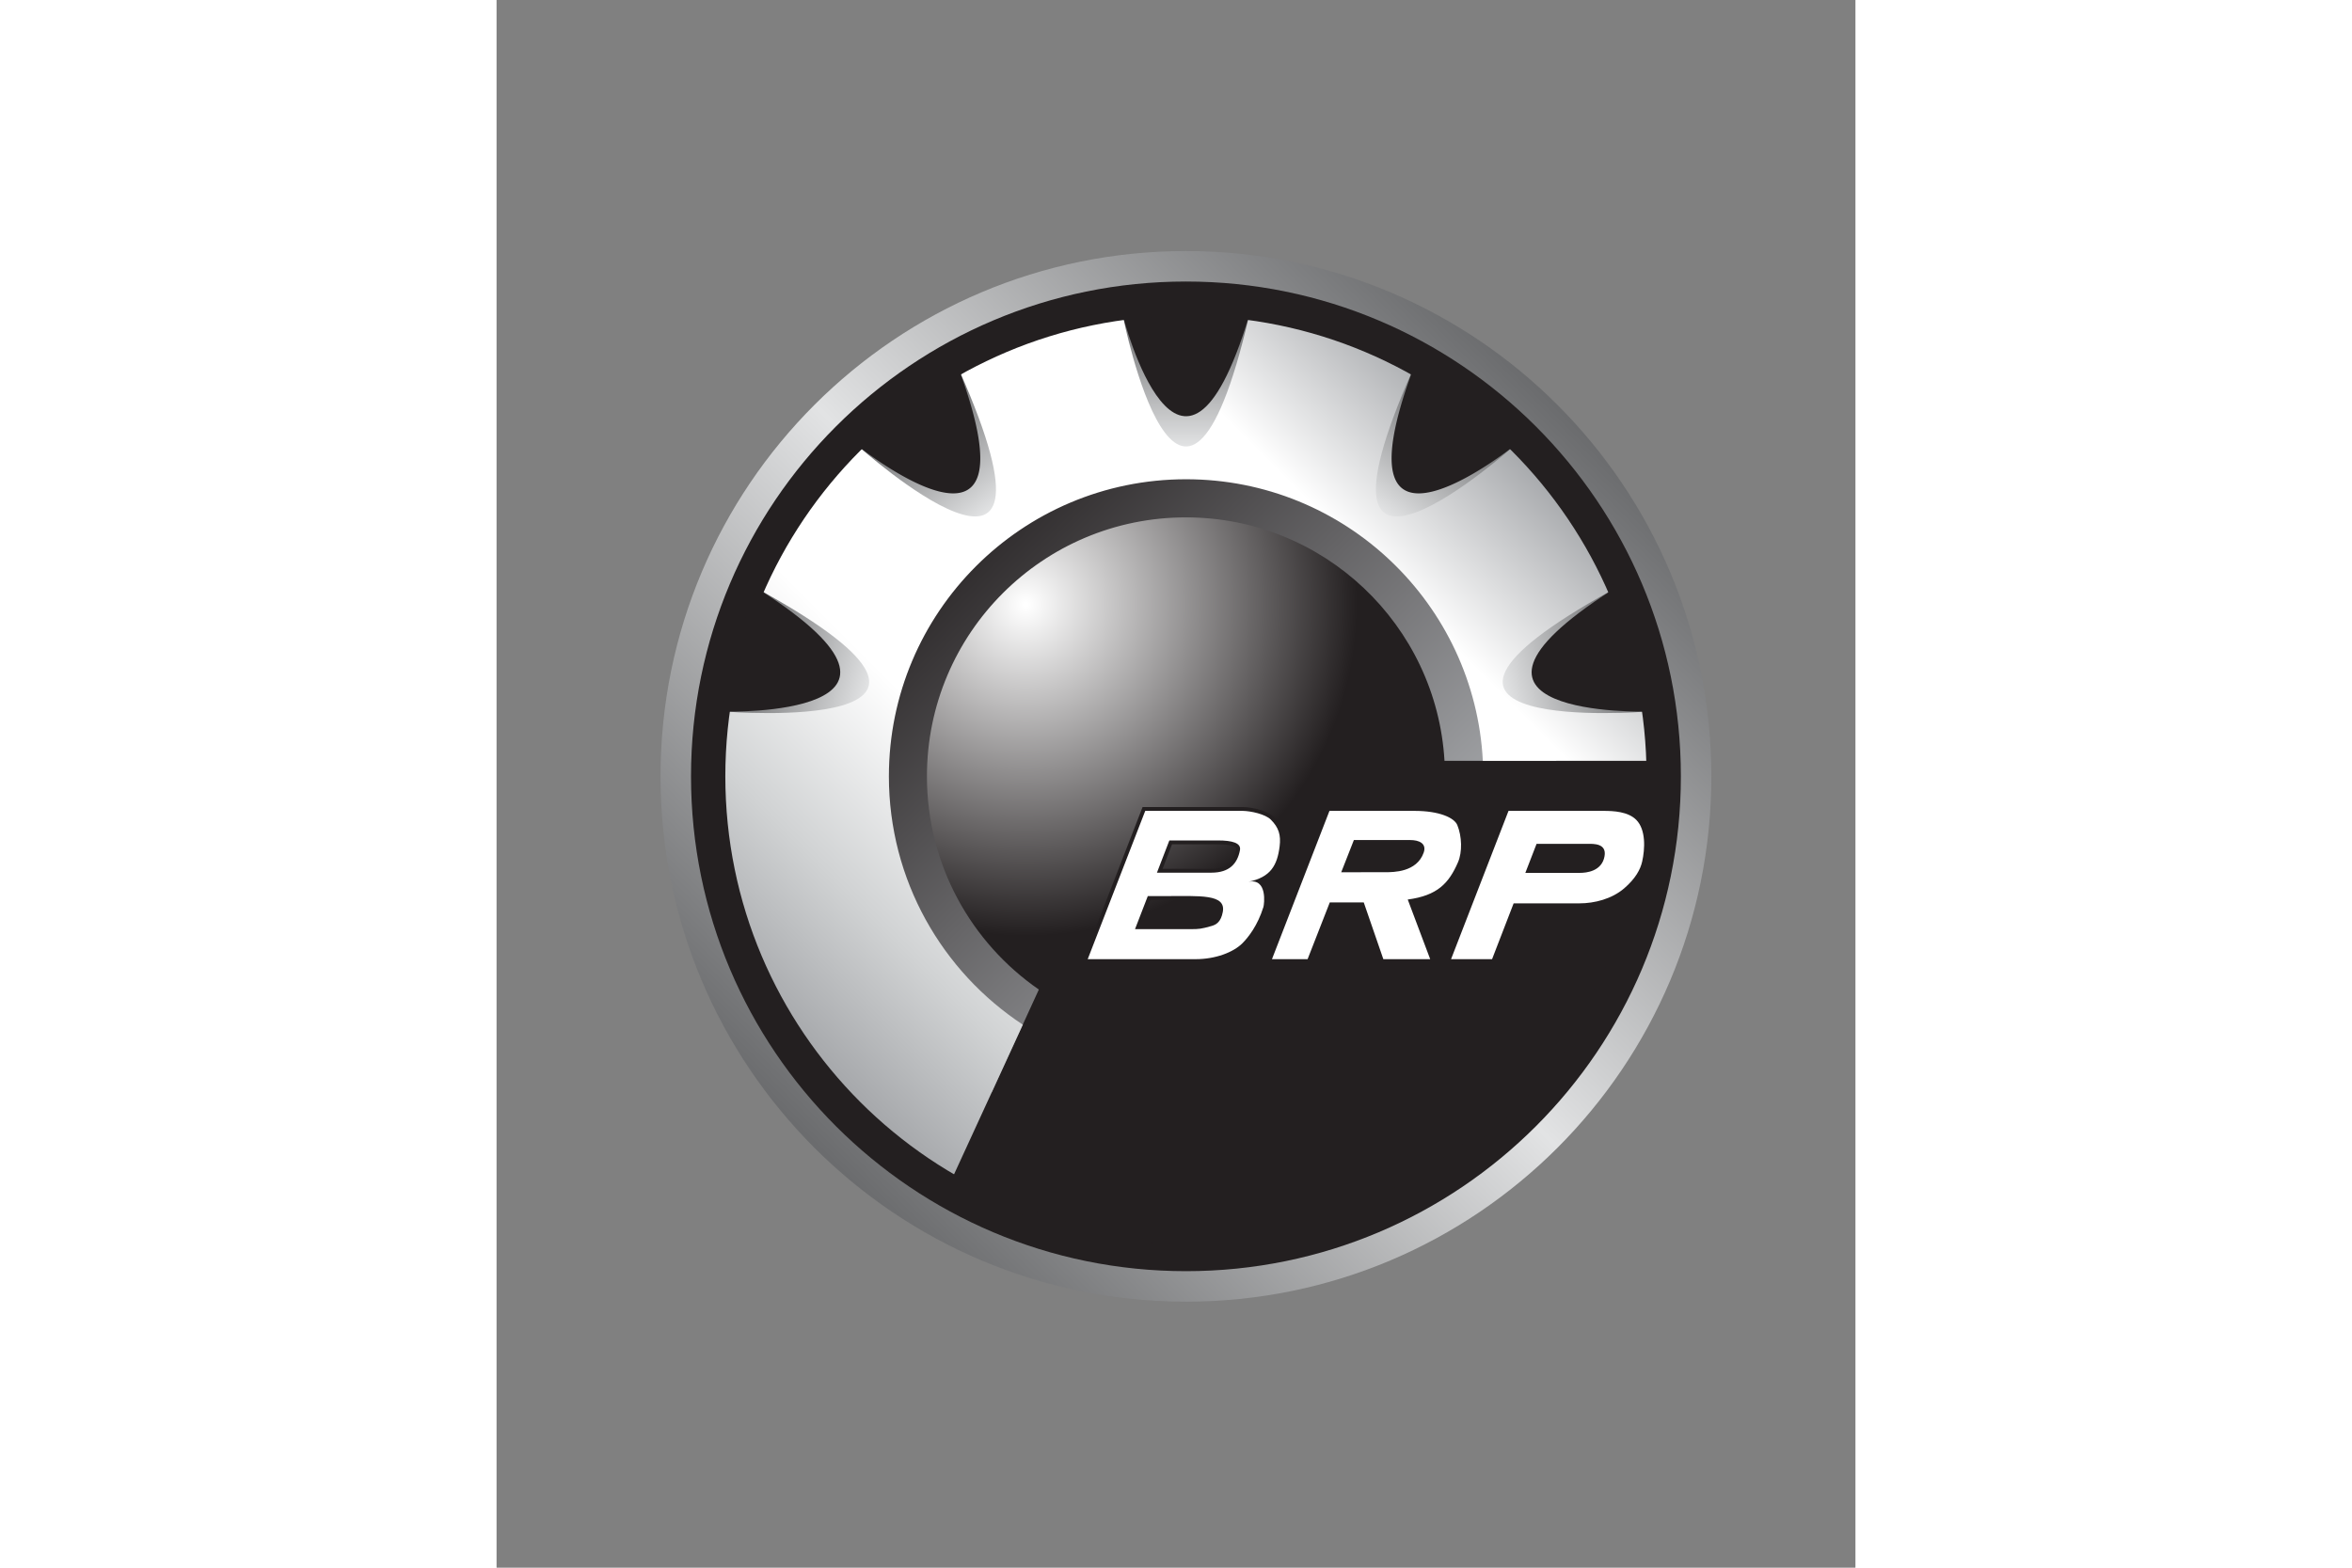
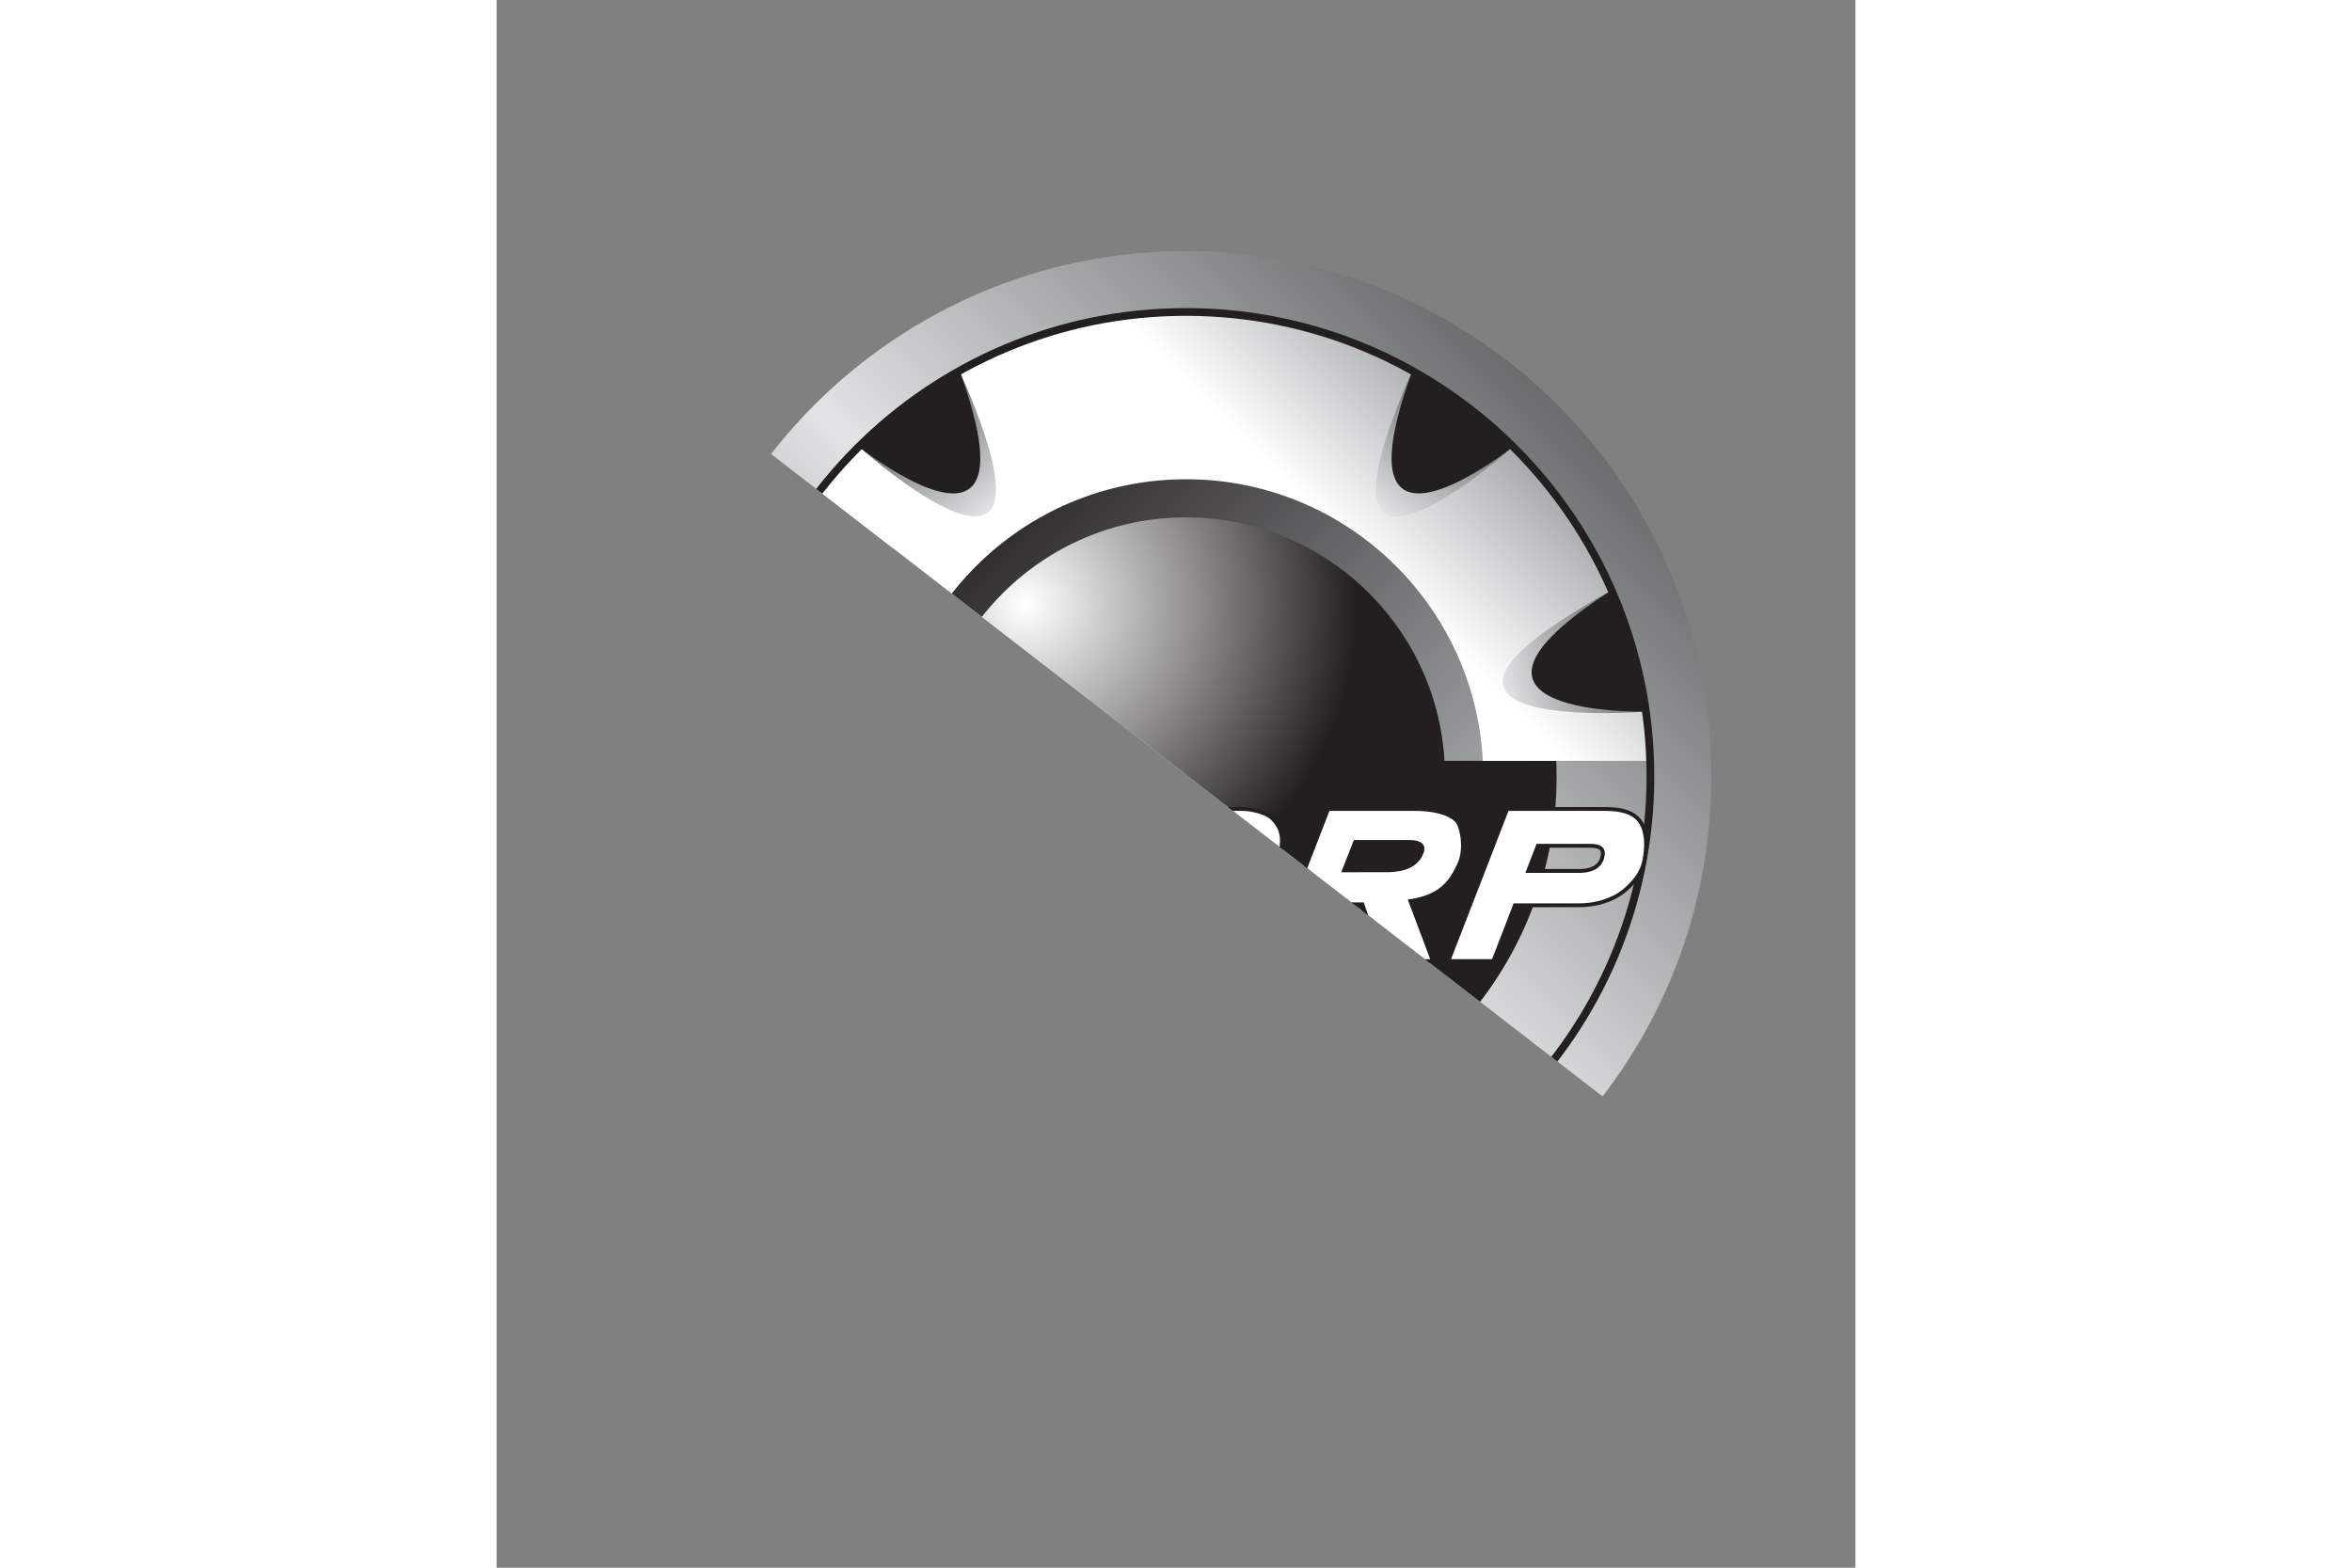
<svg xmlns="http://www.w3.org/2000/svg" height="800" width="1200" viewBox="-3.184 -5.307 27.598 31.845">
  <rect x="-3.184" y="-5.307" width="27.598" height="31.845" fill="#808080" stroke="none" />
  <defs>
    <clipPath id="a" clipPathUnits="userSpaceOnUse">
-       <path d="M0 612h792V0H0z" />
+       <path d="M0 612h792V0z" />
    </clipPath>
    <clipPath id="b" clipPathUnits="userSpaceOnUse">
      <path d="M512.445 301.53c0-61.385-49.768-111.159-111.154-111.159-61.386 0-111.154 49.774-111.154 111.159 0 61.389 49.768 111.152 111.154 111.152 61.386 0 111.154-49.763 111.154-111.152" />
    </clipPath>
    <clipPath id="d" clipPathUnits="userSpaceOnUse">
      <path d="M479.706 301.525c0-43.297-35.106-78.41-78.415-78.41-43.309 0-78.415 35.113-78.415 78.41 0 43.309 35.106 78.417 78.415 78.417 43.309 0 78.415-35.108 78.415-78.417" />
    </clipPath>
    <clipPath id="f" clipPathUnits="userSpaceOnUse">
      <path d="M455.991 304.808c-1.693 28.734-25.535 51.519-54.7 51.519-30.268 0-54.794-24.536-54.794-54.802 0-18.701 9.373-35.222 23.676-45.107l-9.945-21.701c-22.414 13.802-37.352 38.564-37.352 66.808 0 43.309 35.106 78.417 78.415 78.417 42.211 0 76.628-33.351 78.344-75.134z" />
    </clipPath>
    <clipPath id="h" clipPathUnits="userSpaceOnUse">
      <path d="M351.893 216.584c-29.21 17.029-48.842 48.693-48.842 84.941 0 54.27 43.992 98.266 98.267 98.266 53.167 0 96.482-42.236 98.208-94.983H464.1c-1.704 33.191-29.164 59.584-62.782 59.584-34.725 0-62.869-28.147-62.869-62.867 0-21.966 11.27-41.296 28.337-52.544z" />
    </clipPath>
    <clipPath id="j" clipPathUnits="userSpaceOnUse">
      <path d="M414.619 398.866c-4.425.61-8.948.927-13.549.927-4.446 0-8.82-.295-13.112-.866 0 0 12.246-62.059 26.661-.061" />
    </clipPath>
    <clipPath id="l" clipPathUnits="userSpaceOnUse">
      <path d="M353.393 387.299a98.174 98.174 0 01-11.38-7.409c-3.553-2.67-6.874-5.538-9.957-8.577 0 0 47.115-42.212 21.337 15.986" />
    </clipPath>
    <clipPath id="n" clipPathUnits="userSpaceOnUse">
-       <path d="M311.281 340.868c-1.799-4.088-3.338-8.355-4.59-12.776-1.213-4.276-2.118-8.567-2.741-12.853 0 0 63.046-5.141 7.331 25.629" />
-     </clipPath>
+       </clipPath>
    <clipPath id="p" clipPathUnits="userSpaceOnUse">
      <path d="M449.189 387.299c3.906-2.174 7.707-4.642 11.38-7.409a98.231 98.231 0 009.952-8.577s-47.109-42.212-21.332 15.986" />
    </clipPath>
    <clipPath id="r" clipPathUnits="userSpaceOnUse">
      <path d="M491.301 340.868c1.799-4.088 3.332-8.355 4.584-12.776 1.219-4.276 2.124-8.567 2.748-12.853 0 0-63.053-5.141-7.332 25.629" />
    </clipPath>
    <linearGradient id="c" spreadMethod="pad" gradientTransform="scale(222.307 -222.307) rotate(-45 -.485 -2.254)" gradientUnits="userSpaceOnUse" y2="0" x2="1" y1="0" x1="0">
      <stop offset="0" stop-color="#696a6c" />
      <stop offset=".5" stop-color="#e2e3e4" />
      <stop offset="1" stop-color="#696a6c" />
    </linearGradient>
    <linearGradient id="g" spreadMethod="pad" gradientTransform="scale(131.493 -131.493) rotate(45 4.592 1.817)" gradientUnits="userSpaceOnUse" y2="0" x2="1" y1="0" x1="0">
      <stop offset="0" stop-color="#231f20" />
      <stop offset=".006" stop-color="#231f20" />
      <stop offset="1" stop-color="#a7a9ac" />
    </linearGradient>
    <linearGradient id="i" spreadMethod="pad" gradientTransform="scale(196.524 -196.524) rotate(-45 -.677 -2.589)" gradientUnits="userSpaceOnUse" y2="0" x2="1" y1="0" x1="0">
      <stop offset="0" stop-color="#a7a9ac" />
      <stop offset=".006" stop-color="#a7a9ac" />
      <stop offset=".157" stop-color="#d1d3d4" />
      <stop offset=".348" stop-color="#fff" />
      <stop offset=".803" stop-color="#fff" />
      <stop offset="1" stop-color="#a7a9ac" />
    </linearGradient>
    <linearGradient id="k" spreadMethod="pad" gradientTransform="matrix(0 28.465 28.465 0 401.288 371.328)" gradientUnits="userSpaceOnUse" y2="0" x2="1" y1="0" x1="0">
      <stop offset="0" stop-color="#e2e3e4" />
      <stop offset="1" stop-color="#696a6c" />
    </linearGradient>
    <linearGradient id="m" spreadMethod="pad" gradientTransform="scale(-28.465 28.465) rotate(53.023 -18.892 -6.377)" gradientUnits="userSpaceOnUse" y2="0" x2="1" y1="0" x1="0">
      <stop offset="0" stop-color="#e2e3e4" />
      <stop offset="1" stop-color="#696a6c" />
    </linearGradient>
    <linearGradient id="o" spreadMethod="pad" gradientTransform="scale(-28.468 28.468) rotate(15.825 -46.376 -36.596)" gradientUnits="userSpaceOnUse" y2="0" x2="1" y1="0" x1="0">
      <stop offset="0" stop-color="#e2e3e4" />
      <stop offset="1" stop-color="#696a6c" />
    </linearGradient>
    <linearGradient id="q" spreadMethod="pad" gradientTransform="rotate(53.023 -136.478 622.947) scale(28.465)" gradientUnits="userSpaceOnUse" y2="0" x2="1" y1="0" x1="0">
      <stop offset="0" stop-color="#e2e3e4" />
      <stop offset="1" stop-color="#696a6c" />
    </linearGradient>
    <linearGradient id="s" spreadMethod="pad" gradientTransform="rotate(15.825 -918.917 1845.506) scale(28.465)" gradientUnits="userSpaceOnUse" y2="0" x2="1" y1="0" x1="0">
      <stop offset="0" stop-color="#e2e3e4" />
      <stop offset="1" stop-color="#696a6c" />
    </linearGradient>
    <radialGradient id="e" spreadMethod="pad" gradientTransform="matrix(70.242 0 0 -70.242 367.337 337.944)" gradientUnits="userSpaceOnUse" r="1" cy="0" cx="0" fy="0" fx="0">
      <stop offset="0" stop-color="#fff" />
      <stop offset=".006" stop-color="#fff" />
      <stop offset="1" stop-color="#231f20" />
    </radialGradient>
  </defs>
  <g clip-path="url(#a)" transform="matrix(.096 0 0 -.096 -27.707 39.41)">
    <g clip-path="url(#b)">
      <path d="M512.445 301.53c0-61.385-49.768-111.159-111.154-111.159-61.386 0-111.154 49.774-111.154 111.159 0 61.389 49.768 111.152 111.154 111.152 61.386 0 111.154-49.763 111.154-111.152" fill="url(#c)" />
    </g>
-     <path d="M505.997 301.53c0-57.827-46.878-104.705-104.706-104.705S296.585 243.703 296.585 301.53c0 57.828 46.878 104.703 104.706 104.703s104.706-46.875 104.706-104.703" fill="#231f20" />
    <g clip-path="url(#d)">
      <path d="M479.706 301.525c0-43.297-35.106-78.41-78.415-78.41-43.309 0-78.415 35.113-78.415 78.41 0 43.309 35.106 78.417 78.415 78.417 43.309 0 78.415-35.108 78.415-78.417" fill="url(#e)" />
    </g>
    <g clip-path="url(#f)">
      <path d="M455.991 304.808c-1.693 28.734-25.535 51.519-54.7 51.519-30.268 0-54.794-24.536-54.794-54.802 0-18.701 9.373-35.222 23.676-45.107l-9.945-21.701c-22.414 13.802-37.352 38.564-37.352 66.808 0 43.309 35.106 78.417 78.415 78.417 42.211 0 76.628-33.351 78.344-75.134z" fill="url(#g)" />
    </g>
    <g clip-path="url(#h)">
      <path d="M351.893 216.584c-29.21 17.029-48.842 48.693-48.842 84.941 0 54.27 43.992 98.266 98.267 98.266 53.167 0 96.482-42.236 98.208-94.983H464.1c-1.704 33.191-29.164 59.584-62.782 59.584-34.725 0-62.869-28.147-62.869-62.867 0-21.966 11.27-41.296 28.337-52.544z" fill="url(#i)" />
    </g>
    <g clip-path="url(#j)">
-       <path d="M414.619 398.866c-4.425.61-8.948.927-13.549.927-4.446 0-8.82-.295-13.112-.866 0 0 12.246-62.059 26.661-.061" fill="url(#k)" />
-     </g>
-     <path d="M414.619 398.866c-4.425.61-8.948.927-13.549.927-4.446 0-8.82-.295-13.112-.866 0 0 12.246-47.661 26.661-.061" fill="#231f20" />
+       </g>
    <g clip-path="url(#l)">
      <path d="M353.393 387.299a98.174 98.174 0 01-11.38-7.409c-3.553-2.67-6.874-5.538-9.957-8.577 0 0 47.115-42.212 21.337 15.986" fill="url(#m)" />
    </g>
    <path d="M353.393 387.299a98.174 98.174 0 01-11.38-7.409c-3.553-2.67-6.874-5.538-9.957-8.577 0 0 38.454-30.708 21.337 15.986" fill="#231f20" />
    <g clip-path="url(#n)">
      <path d="M311.281 340.868c-1.799-4.088-3.338-8.355-4.59-12.776-1.213-4.276-2.118-8.567-2.741-12.853 0 0 63.046-5.141 7.331 25.629" fill="url(#o)" />
    </g>
-     <path d="M311.281 340.868c-1.799-4.088-3.338-8.355-4.59-12.776-1.213-4.276-2.118-8.567-2.741-12.853 0 0 49.189-1.214 7.331 25.629" fill="#231f20" />
    <g clip-path="url(#p)">
      <path d="M449.189 387.299c3.906-2.174 7.707-4.642 11.38-7.409a98.231 98.231 0 009.952-8.577s-47.109-42.212-21.332 15.986" fill="url(#q)" />
    </g>
    <path d="M449.189 387.299c3.906-2.174 7.707-4.642 11.38-7.409a98.231 98.231 0 009.952-8.577s-38.449-30.708-21.332 15.986" fill="#231f20" />
    <g clip-path="url(#r)">
      <path d="M491.301 340.868c1.799-4.088 3.332-8.355 4.584-12.776 1.219-4.276 2.124-8.567 2.748-12.853 0 0-63.053-5.141-7.332 25.629" fill="url(#s)" />
    </g>
    <path d="M491.301 340.868c1.799-4.088 3.332-8.355 4.584-12.776 1.219-4.276 2.124-8.567 2.748-12.853 0 0-49.195-1.214-7.332 25.629" fill="#231f20" />
    <path d="M499.554 301.53c0-54.269-43.993-98.262-98.263-98.262s-98.263 43.993-98.263 98.262c0 54.27 43.993 98.263 98.263 98.263s98.263-43.993 98.263-98.263z" fill="none" stroke="#231f20" stroke-width="1.636" />
    <path d="M395.157 281.147h11.529c3.785 0 5.505 1.91 6.035 4.778.276 1.506-1.639 2.041-4.656 2.041h-10.282zm-.971-11.948h8.203c1.572 0 2.134.033 4.346.673.95.276 1.959.833 2.356 2.984.701 3.818-4.865 3.338-12.34 3.338h-3.53l-2.703-6.995zm-1.506 25.023h20.648c1.682-.023 4.749-.685 5.913-1.843 1.694-1.693 2.162-3.266 1.87-5.66-.496-3.993-1.881-6.542-6.614-7.502 4.105.833 3.349-4.794 3.183-5.34-1.23-3.933-3.183-6.398-4.446-7.668-1.947-1.941-5.732-3.364-9.875-3.364h-22.848zm50.828-12.975c1.638 0 6.625-.022 8.081 4.153.689 1.981-1.075 2.649-2.814 2.649h-11.959l-2.675-6.813zm-24.019-18.402l12.164 31.377h18.005c5.23 0 8.402-1.446 9.041-3.001.971-2.372 1.093-5.694.133-7.895-1.926-4.43-4.347-7.021-10.619-7.86l4.75-12.621h-9.913l-4.143 12.009h-7.188l-4.694-12.009zm65.088 18.259c1.484-.006 4.705.341 5.268 3.519.485 2.741-2.3 2.626-3.531 2.626h-10.845l-2.377-6.145zm-27.201-18.259l12.157 31.377h20.108c2.096 0 5.158-.144 6.906-1.887 2.074-2.074 1.865-6.167 1.253-8.865-.376-1.65-1.396-3.564-3.784-5.626-2.61-2.251-6.267-3.189-9.489-3.189h-13.912l-4.562-11.81z" fill="none" stroke="#231f20" stroke-width="1.636" />
    <path d="M395.157 281.147h11.529c3.785 0 5.505 1.91 6.035 4.778.276 1.506-1.639 2.041-4.656 2.041h-10.282zm-.971-11.948h8.203c1.572 0 2.134.033 4.346.673.95.276 1.959.833 2.356 2.984.701 3.818-4.865 3.338-12.34 3.338h-3.53l-2.703-6.995zm-1.506 25.023h20.648c1.682-.023 4.749-.685 5.913-1.843 1.694-1.693 2.162-3.266 1.87-5.66-.496-3.993-1.881-6.542-6.614-7.502 4.105.833 3.349-4.794 3.183-5.34-1.23-3.933-3.183-6.398-4.446-7.668-1.947-1.941-5.732-3.364-9.875-3.364h-22.848zm50.828-12.975c1.638 0 6.625-.022 8.081 4.153.689 1.981-1.075 2.649-2.814 2.649h-11.959l-2.675-6.813zm-24.019-18.402l12.164 31.377h18.005c5.23 0 8.402-1.446 9.041-3.001.971-2.372 1.093-5.694.133-7.895-1.926-4.43-4.347-7.021-10.619-7.86l4.75-12.621h-9.913l-4.143 12.009h-7.188l-4.694-12.009zm65.088 18.259c1.484-.006 4.705.341 5.268 3.519.485 2.741-2.3 2.626-3.531 2.626h-10.845l-2.377-6.145zm-27.201-18.259l12.157 31.377h20.108c2.096 0 5.158-.144 6.906-1.887 2.074-2.074 1.865-6.167 1.253-8.865-.376-1.65-1.396-3.564-3.784-5.626-2.61-2.251-6.267-3.189-9.489-3.189h-13.912l-4.562-11.81z" fill="#fff" />
  </g>
</svg>